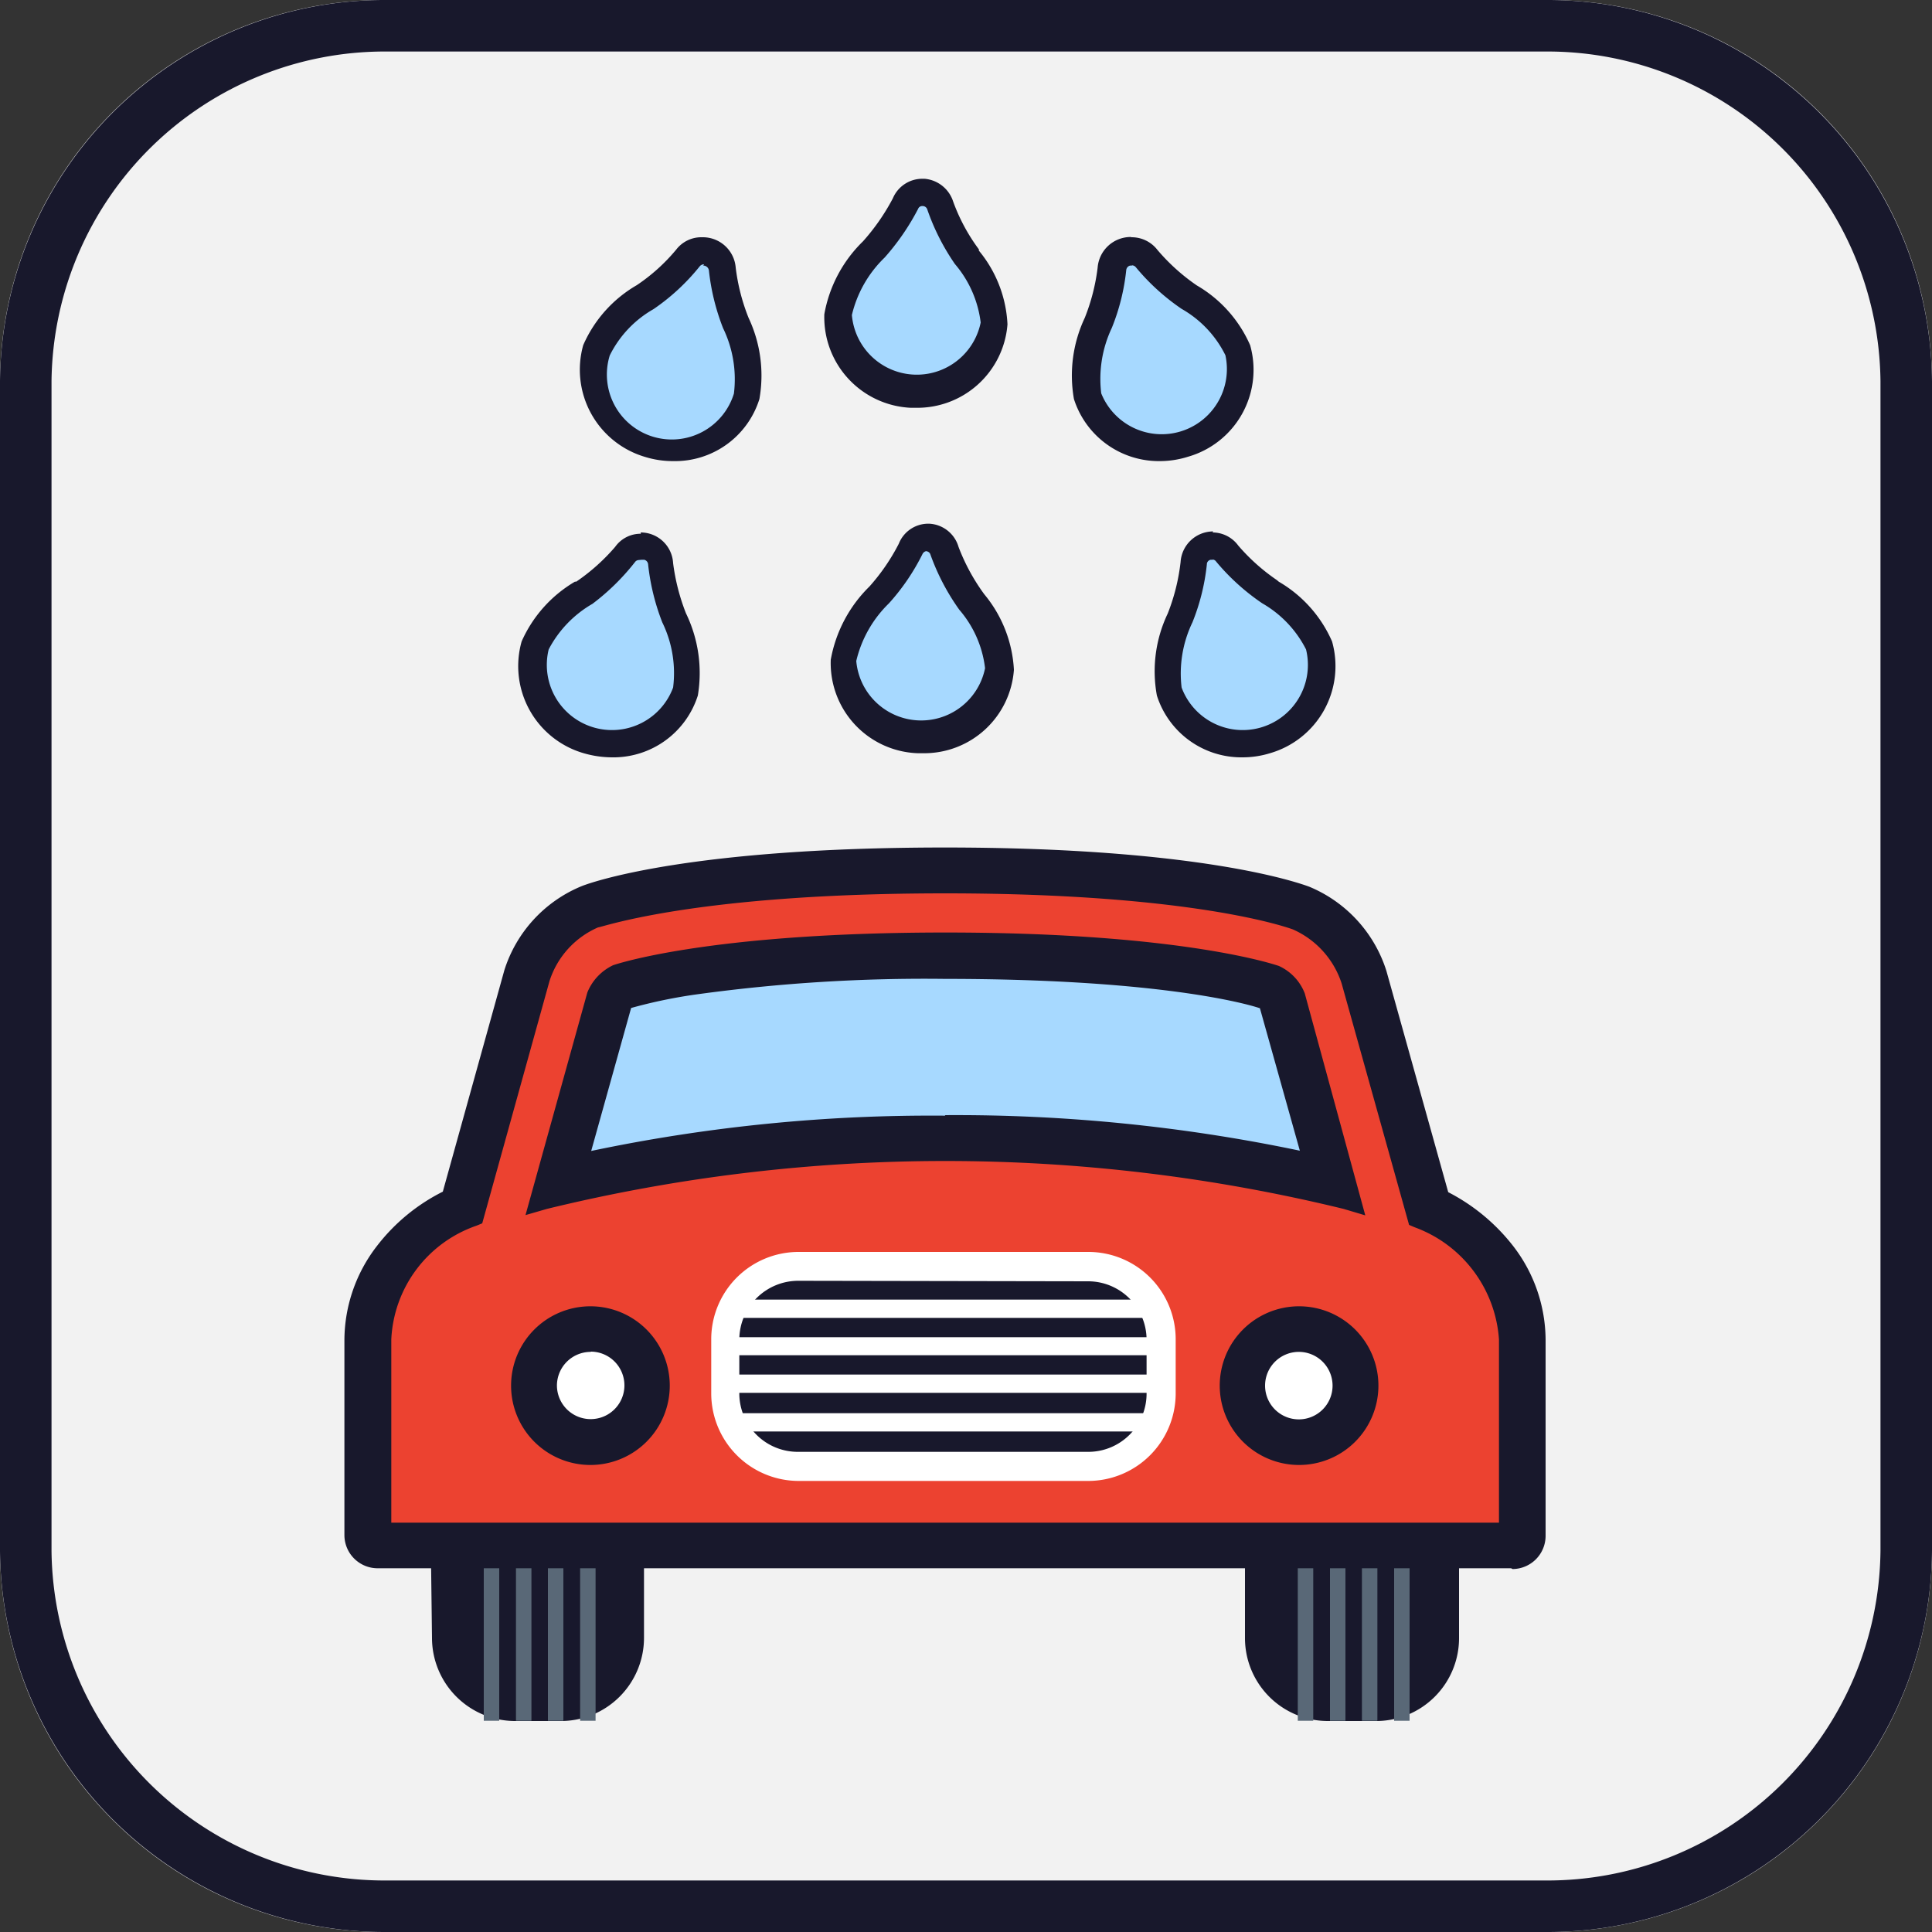
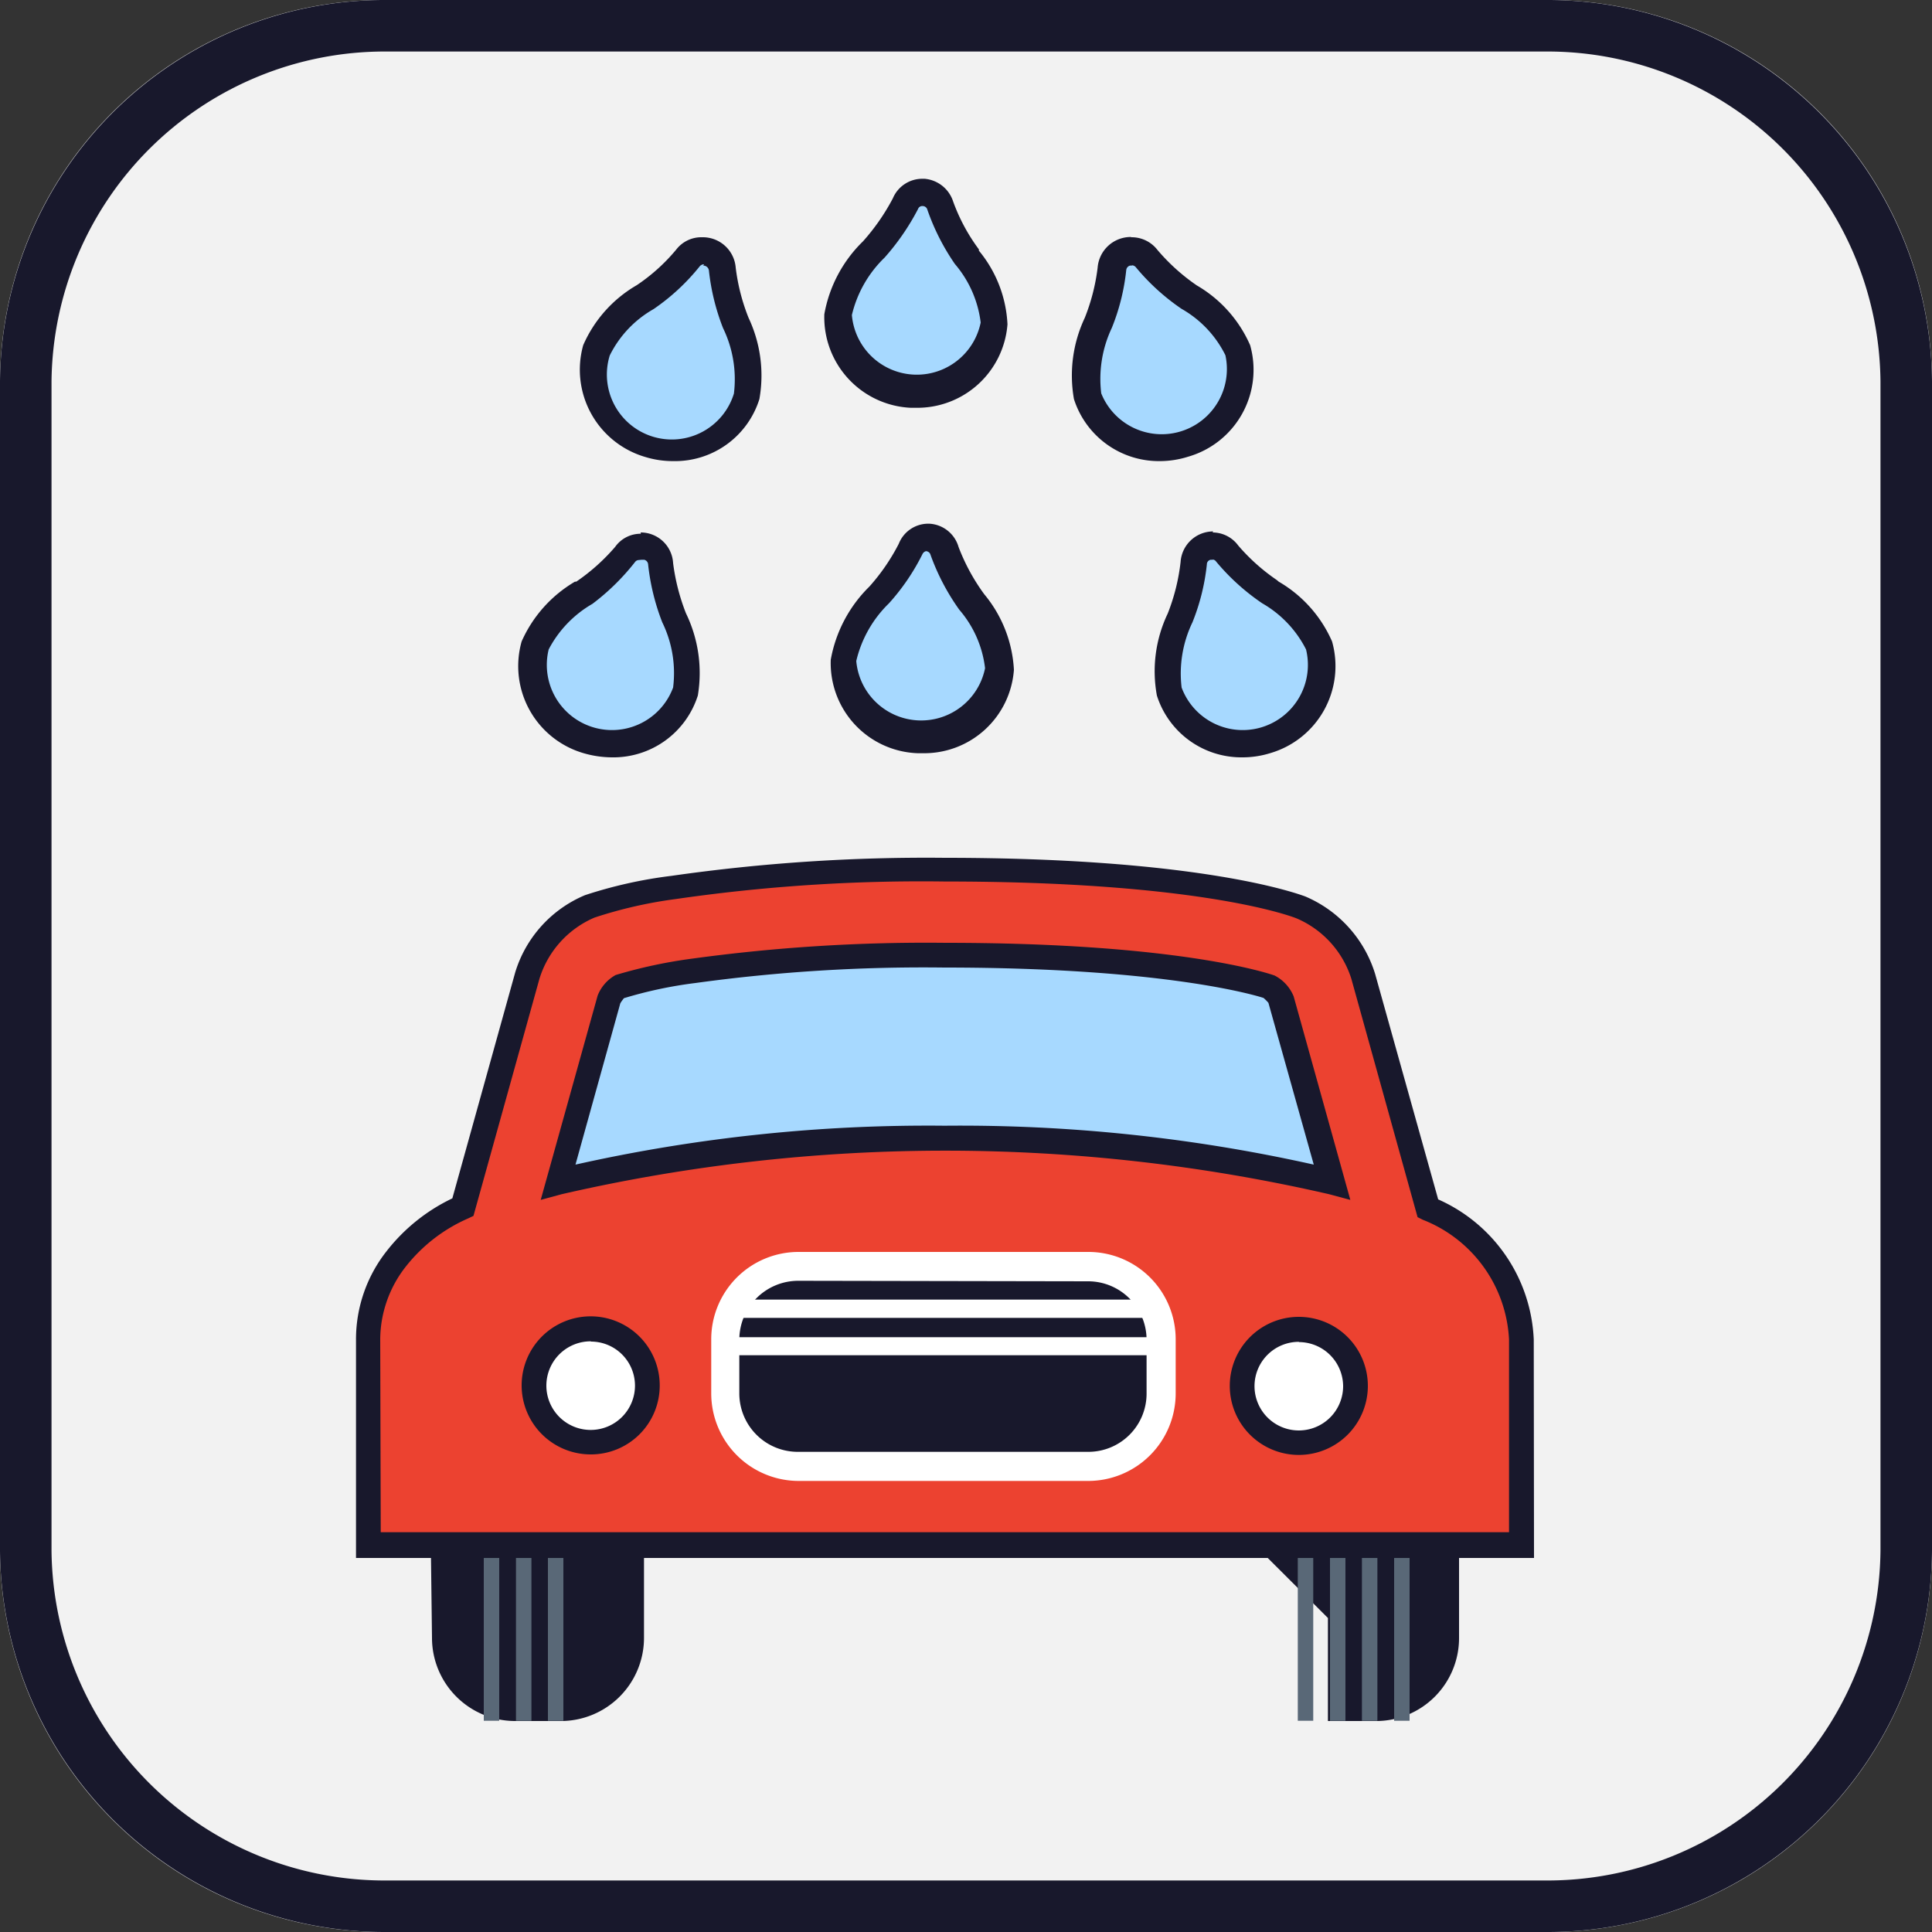
<svg xmlns="http://www.w3.org/2000/svg" viewBox="0 0 75 75">
  <rect x="0" y="0" width="75" height="75" fill="#333333" stroke="none" />
  <defs>
    <style>.cls-1{fill:#f2f2f2;}.cls-2{fill:#18182c;}.cls-3{fill:#596877;}.cls-4{fill:#a7d9ff;}.cls-5{fill:#fff;}.cls-6{fill:#ec4230;}</style>
  </defs>
  <g id="Layer_2" data-name="Layer 2">
    <g id="transactions">
      <g id="icon-transactions-carwash">
        <g id="Group_1857" data-name="Group 1857">
          <g id="Path_58271-2" data-name="Path 58271-2">
            <path class="cls-1" d="M15,0H60A14.9,14.9,0,0,1,75,14.8h0V60.19A14.9,14.9,0,0,1,60,75H15A14.9,14.9,0,0,1,0,60.19H0V14.8A14.9,14.9,0,0,1,15,0Z" />
          </g>
          <g id="Path_58272" data-name="Path 58272">
            <path class="cls-2" d="M60,75H15A14.93,14.93,0,0,1,0,60.2V14.8A14.93,14.93,0,0,1,15,0H60A14.93,14.93,0,0,1,75,14.8V60.2A14.92,14.92,0,0,1,60,75ZM15,2A12.94,12.94,0,0,0,2,14.8V60.2A12.93,12.93,0,0,0,15,73H60A12.93,12.93,0,0,0,73,60.2V14.8A12.93,12.93,0,0,0,60,2Z" />
          </g>
        </g>
        <g id="car-drops">
          <g id="tire">
            <g id="Rectangle_1065" data-name="Rectangle 1065">
              <g id="Group_1863" data-name="Group 1863">
                <g id="Path_58282" data-name="Path 58282">
-                   <path class="cls-2" d="M48.32,59.59h8.32v4a3.22,3.22,0,0,1-3.22,3.22H51.55a3.22,3.22,0,0,1-3.22-3.22v-4Z" />
+                   <path class="cls-2" d="M48.32,59.59h8.32v4a3.22,3.22,0,0,1-3.22,3.22H51.55v-4Z" />
                </g>
              </g>
            </g>
            <g id="Path_56937" data-name="Path 56937">
              <g id="Group_1864" data-name="Group 1864">
                <g id="Rectangle_1132" data-name="Rectangle 1132">
                  <rect class="cls-3" x="54.12" y="60.08" width="0.6" height="6.72" />
                </g>
              </g>
            </g>
            <g id="Path_56936" data-name="Path 56936">
              <g id="Group_1865" data-name="Group 1865">
                <g id="Rectangle_1133" data-name="Rectangle 1133">
                  <rect class="cls-3" x="52.87" y="60.08" width="0.6" height="6.72" />
                </g>
              </g>
            </g>
            <g id="Path_56935" data-name="Path 56935">
              <g id="Group_1866" data-name="Group 1866">
                <g id="Rectangle_1134" data-name="Rectangle 1134">
                  <rect class="cls-3" x="51.63" y="60.08" width="0.6" height="6.72" />
                </g>
              </g>
            </g>
            <g id="Path_56934" data-name="Path 56934">
              <g id="Group_1867" data-name="Group 1867">
                <g id="Rectangle_1135" data-name="Rectangle 1135">
                  <rect class="cls-3" x="50.38" y="60.08" width="0.6" height="6.72" />
                </g>
              </g>
            </g>
          </g>
          <g id="tire-2">
            <g id="Rectangle_1065-2" data-name="Rectangle 1065-2">
              <g id="Group_1868" data-name="Group 1868">
                <g id="Path_58283" data-name="Path 58283">
                  <path class="cls-2" d="M16.72,59.59H25v4a3.23,3.23,0,0,1-3.23,3.22H20a3.23,3.23,0,0,1-3.23-3.22Z" />
                </g>
              </g>
            </g>
            <g id="Path_56937-2" data-name="Path 56937-2">
              <g id="Group_1869" data-name="Group 1869">
                <g id="Rectangle_1136" data-name="Rectangle 1136">
-                   <rect class="cls-3" x="22.52" y="60.08" width="0.6" height="6.72" />
-                 </g>
+                   </g>
              </g>
            </g>
            <g id="Path_56936-2" data-name="Path 56936-2">
              <g id="Group_1870" data-name="Group 1870">
                <g id="Rectangle_1137" data-name="Rectangle 1137">
                  <rect class="cls-3" x="21.27" y="60.08" width="0.6" height="6.72" />
                </g>
              </g>
            </g>
            <g id="Path_56935-2" data-name="Path 56935-2">
              <g id="Group_1871" data-name="Group 1871">
                <g id="Rectangle_1138" data-name="Rectangle 1138">
                  <rect class="cls-3" x="20.03" y="60.08" width="0.6" height="6.72" />
                </g>
              </g>
            </g>
            <g id="Path_56934-2" data-name="Path 56934-2">
              <g id="Group_1872" data-name="Group 1872">
                <g id="Rectangle_1139" data-name="Rectangle 1139">
                  <rect class="cls-3" x="18.78" y="60.08" width="0.6" height="6.72" />
                </g>
              </g>
            </g>
          </g>
          <g id="windshield">
            <g id="Group_1873" data-name="Group 1873">
              <g id="Path_58284" data-name="Path 58284">
                <path class="cls-4" d="M22.27,36.78a82.51,82.51,0,0,1,14.11-1.42,83.09,83.09,0,0,1,14.16,1.42l2.9,10H20.15Z" />
              </g>
            </g>
          </g>
          <g id="lights">
            <g id="Ellipse_525" data-name="Ellipse 525">
              <g id="Group_1874" data-name="Group 1874">
                <g id="Ellipse_689" data-name="Ellipse 689">
                  <circle class="cls-5" cx="50.54" cy="53.69" r="3.33" />
                </g>
              </g>
            </g>
            <g id="Ellipse_524" data-name="Ellipse 524">
              <g id="Group_1875" data-name="Group 1875">
                <g id="Ellipse_690" data-name="Ellipse 690">
                  <circle class="cls-5" cx="22.82" cy="53.69" r="3.33" />
                </g>
              </g>
            </g>
          </g>
          <g id="car">
            <g id="Group_1877" data-name="Group 1877">
              <g id="Group_1876" data-name="Group 1876">
                <g id="Path_58285" data-name="Path 58285">
                  <path class="cls-6" d="M59.07,60H14.3V52a5.09,5.09,0,0,1,1.09-3.1,6.77,6.77,0,0,1,2.6-2l2.5-9a4.27,4.27,0,0,1,2.42-2.68,17.3,17.3,0,0,1,3.26-.74,68.53,68.53,0,0,1,10.52-.69c9.7,0,13.43,1.31,13.82,1.46a4.27,4.27,0,0,1,2.42,2.68l2.51,9A5.73,5.73,0,0,1,59.07,52v8Zm-8.65-8.4a2.2,2.2,0,1,0,2.2,2.21h0a2.19,2.19,0,0,0-2.2-2.19Zm-27.49,0a2.2,2.2,0,1,0,2.19,2.21h0a2.19,2.19,0,0,0-2.19-2.19Zm13.75-7.41a60,60,0,0,1,15,1.72l-2-7.1a1.14,1.14,0,0,0-.44-.48c-.1,0-3.57-1.25-12.62-1.25a65.88,65.88,0,0,0-9.73.61,17.66,17.66,0,0,0-2.87.61,1.29,1.29,0,0,0-.43.47l-2,7.12a59.77,59.77,0,0,1,15-1.7Z" />
                </g>
                <g id="Path_58286" data-name="Path 58286">
                  <path class="cls-2" d="M59.55,60.48H13.82V52A5.53,5.53,0,0,1,15,48.58a7.12,7.12,0,0,1,2.56-2.06L20,37.75a4.75,4.75,0,0,1,2.71-3A17.52,17.52,0,0,1,26.07,34a69.66,69.66,0,0,1,10.6-.7c9.8,0,13.59,1.35,14,1.5a4.8,4.8,0,0,1,2.71,3l2.45,8.76A6.24,6.24,0,0,1,59.54,52Zm-44.77-1h43.8V52a5.27,5.27,0,0,0-3.35-4.65l-.2-.1L52.46,38a3.79,3.79,0,0,0-2.13-2.35c-.38-.15-4-1.43-13.64-1.43a66.39,66.39,0,0,0-10.45.68,17.21,17.21,0,0,0-3.16.72A3.8,3.8,0,0,0,20.94,38l-2.56,9.2-.21.1a6.27,6.27,0,0,0-2.41,1.86,4.61,4.61,0,0,0-1,2.81Zm35.65-3a2.68,2.68,0,1,1,2.67-2.68h0a2.68,2.68,0,0,1-2.68,2.68Zm0-4.39a1.72,1.72,0,1,0,1.71,1.72h0a1.72,1.72,0,0,0-1.72-1.71ZM22.94,56.46a2.68,2.68,0,1,1,2.67-2.68h0a2.67,2.67,0,0,1-2.67,2.68Zm0-4.39a1.72,1.72,0,1,0,1.71,1.72h0a1.71,1.71,0,0,0-1.71-1.71Zm29.48-5.49-.82-.22a66.48,66.48,0,0,0-29.8,0l-.81.22,2.21-7.93a1.56,1.56,0,0,1,.7-.8,19.06,19.06,0,0,1,3-.64,66.91,66.91,0,0,1,9.8-.61c9.16,0,12.64,1.22,12.78,1.27a1.58,1.58,0,0,1,.74.81ZM36.68,43.7A62.93,62.93,0,0,1,51,45.21l-1.76-6.28a1.7,1.7,0,0,0-.19-.19h0s-3.48-1.18-12.4-1.18a64.88,64.88,0,0,0-9.65.6,16.57,16.57,0,0,0-2.78.59s-.11.14-.14.2l-1.74,6.26A62.64,62.64,0,0,1,36.68,43.7Z" />
                </g>
              </g>
            </g>
            <g id="Group_1879" data-name="Group 1879">
              <g id="Group_1878" data-name="Group 1878">
                <g id="Path_58287" data-name="Path 58287">
                  <path class="cls-2" d="M58.66,59.59V52a5.42,5.42,0,0,0-3.57-4.8L52.54,38a3.93,3.93,0,0,0-2.18-2.4c-.16-.06-3.81-1.44-13.68-1.44S23.2,35.53,23.05,35.59A3.89,3.89,0,0,0,20.86,38l-2.55,9.18A5.43,5.43,0,0,0,14.7,52v7.61h44m-8.24-8.4a2.6,2.6,0,1,1-2.59,2.61h0a2.6,2.6,0,0,1,2.59-2.6h0m-27.49,0a2.6,2.6,0,1,1-2.6,2.61h0a2.61,2.61,0,0,1,2.6-2.6h0m13.75-6.6A58.42,58.42,0,0,0,21.1,46.46l2.17-7.8a1.47,1.47,0,0,1,.67-.74s3.48-1.25,12.74-1.25,12.74,1.26,12.76,1.27a1.5,1.5,0,0,1,.68.75l2.18,7.79a58.37,58.37,0,0,0-15.62-1.89m22,15.81h-44a.8.8,0,0,1-.8-.8h0V52a5.5,5.5,0,0,1,1.17-3.35,6.94,6.94,0,0,1,2.57-2l2.45-8.81a4.69,4.69,0,0,1,2.67-2.94c.39-.15,4.1-1.46,13.92-1.46s13.56,1.33,14,1.49h0a4.68,4.68,0,0,1,2.66,2.94l2.46,8.8a7,7,0,0,1,2.55,2A5.48,5.48,0,0,1,59.46,52v7.6a.8.8,0,0,1-.8.81ZM50.42,52a1.8,1.8,0,1,0,1.79,1.8h0A1.79,1.79,0,0,0,50.42,52ZM22.93,52a1.8,1.8,0,1,0,1.79,1.8h0A1.79,1.79,0,0,0,22.93,52Zm13.74-8.21a61.79,61.79,0,0,1,14.47,1.54l-1.79-6.4a1,1,0,0,0-.22-.25c-.37-.11-3.91-1.2-12.46-1.2a64.34,64.34,0,0,0-9.61.59,18,18,0,0,0-2.81.59,1,1,0,0,0-.22.23l-1.79,6.42a62.12,62.12,0,0,1,14.44-1.53Z" />
                </g>
                <g id="Path_58288" data-name="Path 58288">
-                   <path class="cls-2" d="M58.66,60.88h-44a1.29,1.29,0,0,1-1.29-1.29V52a6,6,0,0,1,1.27-3.64,7.42,7.42,0,0,1,2.55-2.1l2.39-8.6a5.23,5.23,0,0,1,3-3.26c.4-.16,4.2-1.5,14.1-1.5s13.73,1.37,14.14,1.52a5.25,5.25,0,0,1,3,3.27l2.4,8.59a7.59,7.59,0,0,1,2.52,2.09A6,6,0,0,1,60,52v7.61a1.29,1.29,0,0,1-1.28,1.3ZM15.19,59.11h43V52a5,5,0,0,0-3.28-4.36l-.21-.09-2.62-9.38a3.46,3.46,0,0,0-1.89-2.09c-.14-.05-3.8-1.4-13.5-1.4S23.37,36,23.22,36a3.4,3.4,0,0,0-1.89,2.09l-2.61,9.4-.22.09A4.91,4.91,0,0,0,15.19,52Zm35.24-2.24a3.08,3.08,0,1,1,3.08-3.09,3.08,3.08,0,0,1-3.08,3.09Zm0-4.39a1.31,1.31,0,1,0,1.3,1.31h0a1.31,1.31,0,0,0-1.3-1.31Zm-27.5,4.39A3.08,3.08,0,1,1,26,53.78a3.08,3.08,0,0,1-3.08,3.09Zm0-4.39a1.31,1.31,0,0,0-1.31,1.3,1.31,1.31,0,1,0,2.62,0h0a1.31,1.31,0,0,0-1.3-1.31ZM53,47.18l-.84-.25a65.22,65.22,0,0,0-30.93,0l-.83.24,2.4-8.64a2,2,0,0,1,1-1.06s3.6-1.27,12.9-1.27,12.92,1.29,12.95,1.3a1.94,1.94,0,0,1,1,1.06ZM36.68,43.29a65.08,65.08,0,0,1,13.78,1.38l-1.55-5.53,0,0C48.2,38.9,44.67,38,36.68,38a64.8,64.8,0,0,0-9.55.59,19.47,19.47,0,0,0-2.63.54l0,0-1.55,5.55a64.21,64.21,0,0,1,13.75-1.37Z" />
-                 </g>
+                   </g>
              </g>
            </g>
          </g>
          <g id="drops">
            <g id="Path_58289" data-name="Path 58289">
              <path class="cls-4" d="M48.34,28.88h0a2.93,2.93,0,0,1-2.84-2A4.78,4.78,0,0,1,45.92,24a8.41,8.41,0,0,0,.53-2.1.74.74,0,0,1,.74-.69.7.7,0,0,1,.58.3A7.35,7.35,0,0,0,49.37,23l.07.06a4.71,4.71,0,0,1,1.89,2.06,3,3,0,0,1-2.07,3.68A3.2,3.2,0,0,1,48.34,28.88Zm-24.49,0h0a3.22,3.22,0,0,1-.93-.14,3,3,0,0,1-2.07-3.68A4.68,4.68,0,0,1,22.73,23l.06,0a8.08,8.08,0,0,0,1.62-1.47.74.74,0,0,1,.58-.3.93.93,0,0,1,.23,0,.72.72,0,0,1,.51.66,8.52,8.52,0,0,0,.53,2.1,4.77,4.77,0,0,1,.42,2.86,2.91,2.91,0,0,1-2.84,2Zm12.06-.18h-.18a3,3,0,0,1-2.88-3.08,4.87,4.87,0,0,1,1.38-2.53,8.33,8.33,0,0,0,1.22-1.79.72.72,0,0,1,.68-.44h0a.74.74,0,0,1,.66.53,8.36,8.36,0,0,0,1.05,2h0a4.54,4.54,0,0,1,1,2.58,3,3,0,0,1-3,2.74Zm9.26-11.28h0a2.93,2.93,0,0,1-2.84-2,4.89,4.89,0,0,1,.41-2.84h0a8.1,8.1,0,0,0,.53-2.1.74.74,0,0,1,.79-.69.77.77,0,0,1,.52.28,8.28,8.28,0,0,0,1.64,1.49l0,0h0a4.55,4.55,0,0,1,1.88,2,3,3,0,0,1-2.07,3.68,3.09,3.09,0,0,1-.91.14Zm-18.93,0h0a3.28,3.28,0,0,1-.93-.14,3,3,0,0,1-2.07-3.69,4.65,4.65,0,0,1,1.89-2.06l0,0A8.28,8.28,0,0,0,26.81,10a.71.71,0,0,1,.57-.28.78.78,0,0,1,.22,0,.73.73,0,0,1,.52.66,7.92,7.92,0,0,0,.53,2.09v0a4.86,4.86,0,0,1,.41,2.84,2.89,2.89,0,0,1-2.82,2Zm9.44-2.1h-.17a3,3,0,0,1-2.89-3.09A4.94,4.94,0,0,1,34,9.7h0a8.38,8.38,0,0,0,1.23-1.79.72.72,0,0,1,.67-.44h0A.73.73,0,0,1,36.6,8h0a8.14,8.14,0,0,0,1,2h0l0,0a4.56,4.56,0,0,1,1,2.56,3,3,0,0,1-3,2.75Z" />
            </g>
            <g id="Path_58290" data-name="Path 58290">
              <path class="cls-2" d="M35.82,8a.17.17,0,0,0-.18.11A9.27,9.27,0,0,1,34.34,10a4.55,4.55,0,0,0-1.27,2.23,2.53,2.53,0,0,0,5,.29,4.29,4.29,0,0,0-1-2.27A8.74,8.74,0,0,1,36,8.14.19.19,0,0,0,35.84,8h0m-8.51,2.26a.22.22,0,0,0-.16.07A8.29,8.29,0,0,1,25.37,12a4.22,4.22,0,0,0-1.7,1.8,2.52,2.52,0,0,0,4.82,1.48,4.54,4.54,0,0,0-.42-2.54,8.64,8.64,0,0,1-.55-2.24.22.22,0,0,0-.22-.19m16.64,0h-.07a.2.2,0,0,0-.15.18,8.27,8.27,0,0,1-.56,2.24,4.63,4.63,0,0,0-.41,2.54,2.53,2.53,0,0,0,4.82-1.48,4.22,4.22,0,0,0-1.7-1.8,8.54,8.54,0,0,1-1.78-1.62.2.2,0,0,0-.15-.07M36,21.39a.21.21,0,0,0-.19.12,8.48,8.48,0,0,1-1.3,1.91,4.58,4.58,0,0,0-1.27,2.24,2.53,2.53,0,0,0,5,.28,4.22,4.22,0,0,0-1-2.27,8.74,8.74,0,0,1-1.12-2.14.18.18,0,0,0-.18-.13h0m-11.14.34a.19.19,0,0,0-.15.08A8.9,8.9,0,0,1,23,23.44a4.39,4.39,0,0,0-1.7,1.77,2.53,2.53,0,0,0,4.83,1.48,4.49,4.49,0,0,0-.42-2.53,8.71,8.71,0,0,1-.55-2.25.2.2,0,0,0-.15-.18H24.9m22.2,0H47a.18.18,0,0,0-.15.18,8.34,8.34,0,0,1-.56,2.25,4.58,4.58,0,0,0-.42,2.53,2.53,2.53,0,0,0,4.83-1.48A4.31,4.31,0,0,0,49,23.42a8.61,8.61,0,0,1-1.79-1.62.18.18,0,0,0-.15-.08M35.81,6.94h.08A1.28,1.28,0,0,1,37,7.82h0a7.23,7.23,0,0,0,1,1.86l0,.05a4.84,4.84,0,0,1,1.11,2.86,3.51,3.51,0,0,1-3.56,3.24h-.2A3.52,3.52,0,0,1,32,12.2a5.22,5.22,0,0,1,1.5-2.83h0A8.27,8.27,0,0,0,34.66,7.7a1.24,1.24,0,0,1,1.15-.76ZM27.29,9.21h0a1.28,1.28,0,0,1,1.27,1.18,7.77,7.77,0,0,0,.5,1.95v0a5.25,5.25,0,0,1,.42,3.15,3.43,3.43,0,0,1-3.34,2.41,3.64,3.64,0,0,1-1.09-.16,3.53,3.53,0,0,1-2.41-4.34,5,5,0,0,1,2.08-2.33l0,0a7.19,7.19,0,0,0,1.53-1.38,1.23,1.23,0,0,1,1-.48Zm16.64,0a1.26,1.26,0,0,1,1,.49h0a7.74,7.74,0,0,0,1.53,1.38l0,0a5,5,0,0,1,2.07,2.32,3.51,3.51,0,0,1-2.41,4.33,3.65,3.65,0,0,1-1.09.17,3.46,3.46,0,0,1-3.34-2.41,5.25,5.25,0,0,1,.42-3.15v0a7.77,7.77,0,0,0,.5-1.95,1.29,1.29,0,0,1,1.28-1.19ZM36,20.33h.08a1.25,1.25,0,0,1,1.13.9,7.76,7.76,0,0,0,1,1.84h0A5,5,0,0,1,39.36,26a3.49,3.49,0,0,1-3.52,3.24h-.21a3.5,3.5,0,0,1-3.38-3.63,5.28,5.28,0,0,1,1.5-2.84,7.89,7.89,0,0,0,1.14-1.66A1.23,1.23,0,0,1,36,20.33Zm-11.13.34a1.26,1.26,0,0,1,1.26,1.19,8.1,8.1,0,0,0,.5,1.95A5.31,5.31,0,0,1,27.09,27a3.44,3.44,0,0,1-3.34,2.4,4,4,0,0,1-1.09-.16,3.52,3.52,0,0,1-2.41-4.34h0a5.07,5.07,0,0,1,2.07-2.32l.05,0a7.76,7.76,0,0,0,1.51-1.35,1.21,1.21,0,0,1,1-.51Zm22.2,0h0a1.24,1.24,0,0,1,1,.51,7.66,7.66,0,0,0,1.5,1.34l.07.06a5,5,0,0,1,2.07,2.32,3.52,3.52,0,0,1-2.41,4.34,3.62,3.62,0,0,1-1.08.16A3.44,3.44,0,0,1,44.91,27a5.2,5.2,0,0,1,.42-3.18,7.84,7.84,0,0,0,.5-2,1.27,1.27,0,0,1,1.27-1.19Z" />
            </g>
          </g>
          <g id="grill">
            <g id="Rectangle_1066" data-name="Rectangle 1066">
              <g id="Group_1885" data-name="Group 1885">
                <g id="Group_1884" data-name="Group 1884">
                  <g id="Rectangle_1140" data-name="Rectangle 1140">
                    <path class="cls-2" d="M32,49.16H41.2A3.88,3.88,0,0,1,45.08,53h0a3.88,3.88,0,0,1-3.88,3.88H32A3.88,3.88,0,0,1,28.14,53h0A3.88,3.88,0,0,1,32,49.16Z" />
                  </g>
                </g>
              </g>
              <g id="Group_1887" data-name="Group 1887">
                <g id="Group_1886" data-name="Group 1886">
                  <g id="Path_58292" data-name="Path 58292">
                    <path class="cls-5" d="M42.25,57.49H31a3.4,3.4,0,0,1-3.39-3.39V52A3.39,3.39,0,0,1,31,48.6H42.25A3.39,3.39,0,0,1,45.64,52V54.1A3.4,3.4,0,0,1,42.25,57.49ZM31,49.72A2.29,2.29,0,0,0,28.7,52V54.1A2.27,2.27,0,0,0,31,56.36H42.25a2.26,2.26,0,0,0,2.26-2.26V52a2.27,2.27,0,0,0-2.26-2.26Z" />
                  </g>
                </g>
              </g>
            </g>
            <g id="Line_9" data-name="Line 9">
              <g id="Group_1888" data-name="Group 1888">
                <g id="Path_58293" data-name="Path 58293">
                  <path class="cls-5" d="M44.83,52.61H28.64a.35.35,0,1,1,0-.7H44.83a.35.35,0,0,1,0,.7Z" />
                </g>
              </g>
            </g>
            <g id="Line_8" data-name="Line 8">
              <g id="Group_1889" data-name="Group 1889">
                <g id="Path_58294" data-name="Path 58294">
-                   <path class="cls-5" d="M44.83,54.07H28.64a.36.36,0,1,1,0-.71H44.83a.36.36,0,0,1,0,.71Z" />
-                 </g>
+                   </g>
              </g>
            </g>
            <g id="Line_7" data-name="Line 7">
              <g id="Group_1890" data-name="Group 1890">
                <g id="Path_58295" data-name="Path 58295">
-                   <path class="cls-5" d="M44.48,55.57H28.64a.36.36,0,1,1,0-.71H44.48a.36.36,0,0,1,0,.71Z" />
-                 </g>
+                   </g>
              </g>
            </g>
            <g id="Line_6" data-name="Line 6">
              <g id="Group_1891" data-name="Group 1891">
                <g id="Path_58296" data-name="Path 58296">
                  <path class="cls-5" d="M44.47,51.16H28.64a.36.36,0,0,1,0-.71H44.47a.36.36,0,0,1,0,.71Z" />
                </g>
              </g>
            </g>
          </g>
        </g>
      </g>
    </g>
  </g>
</svg>